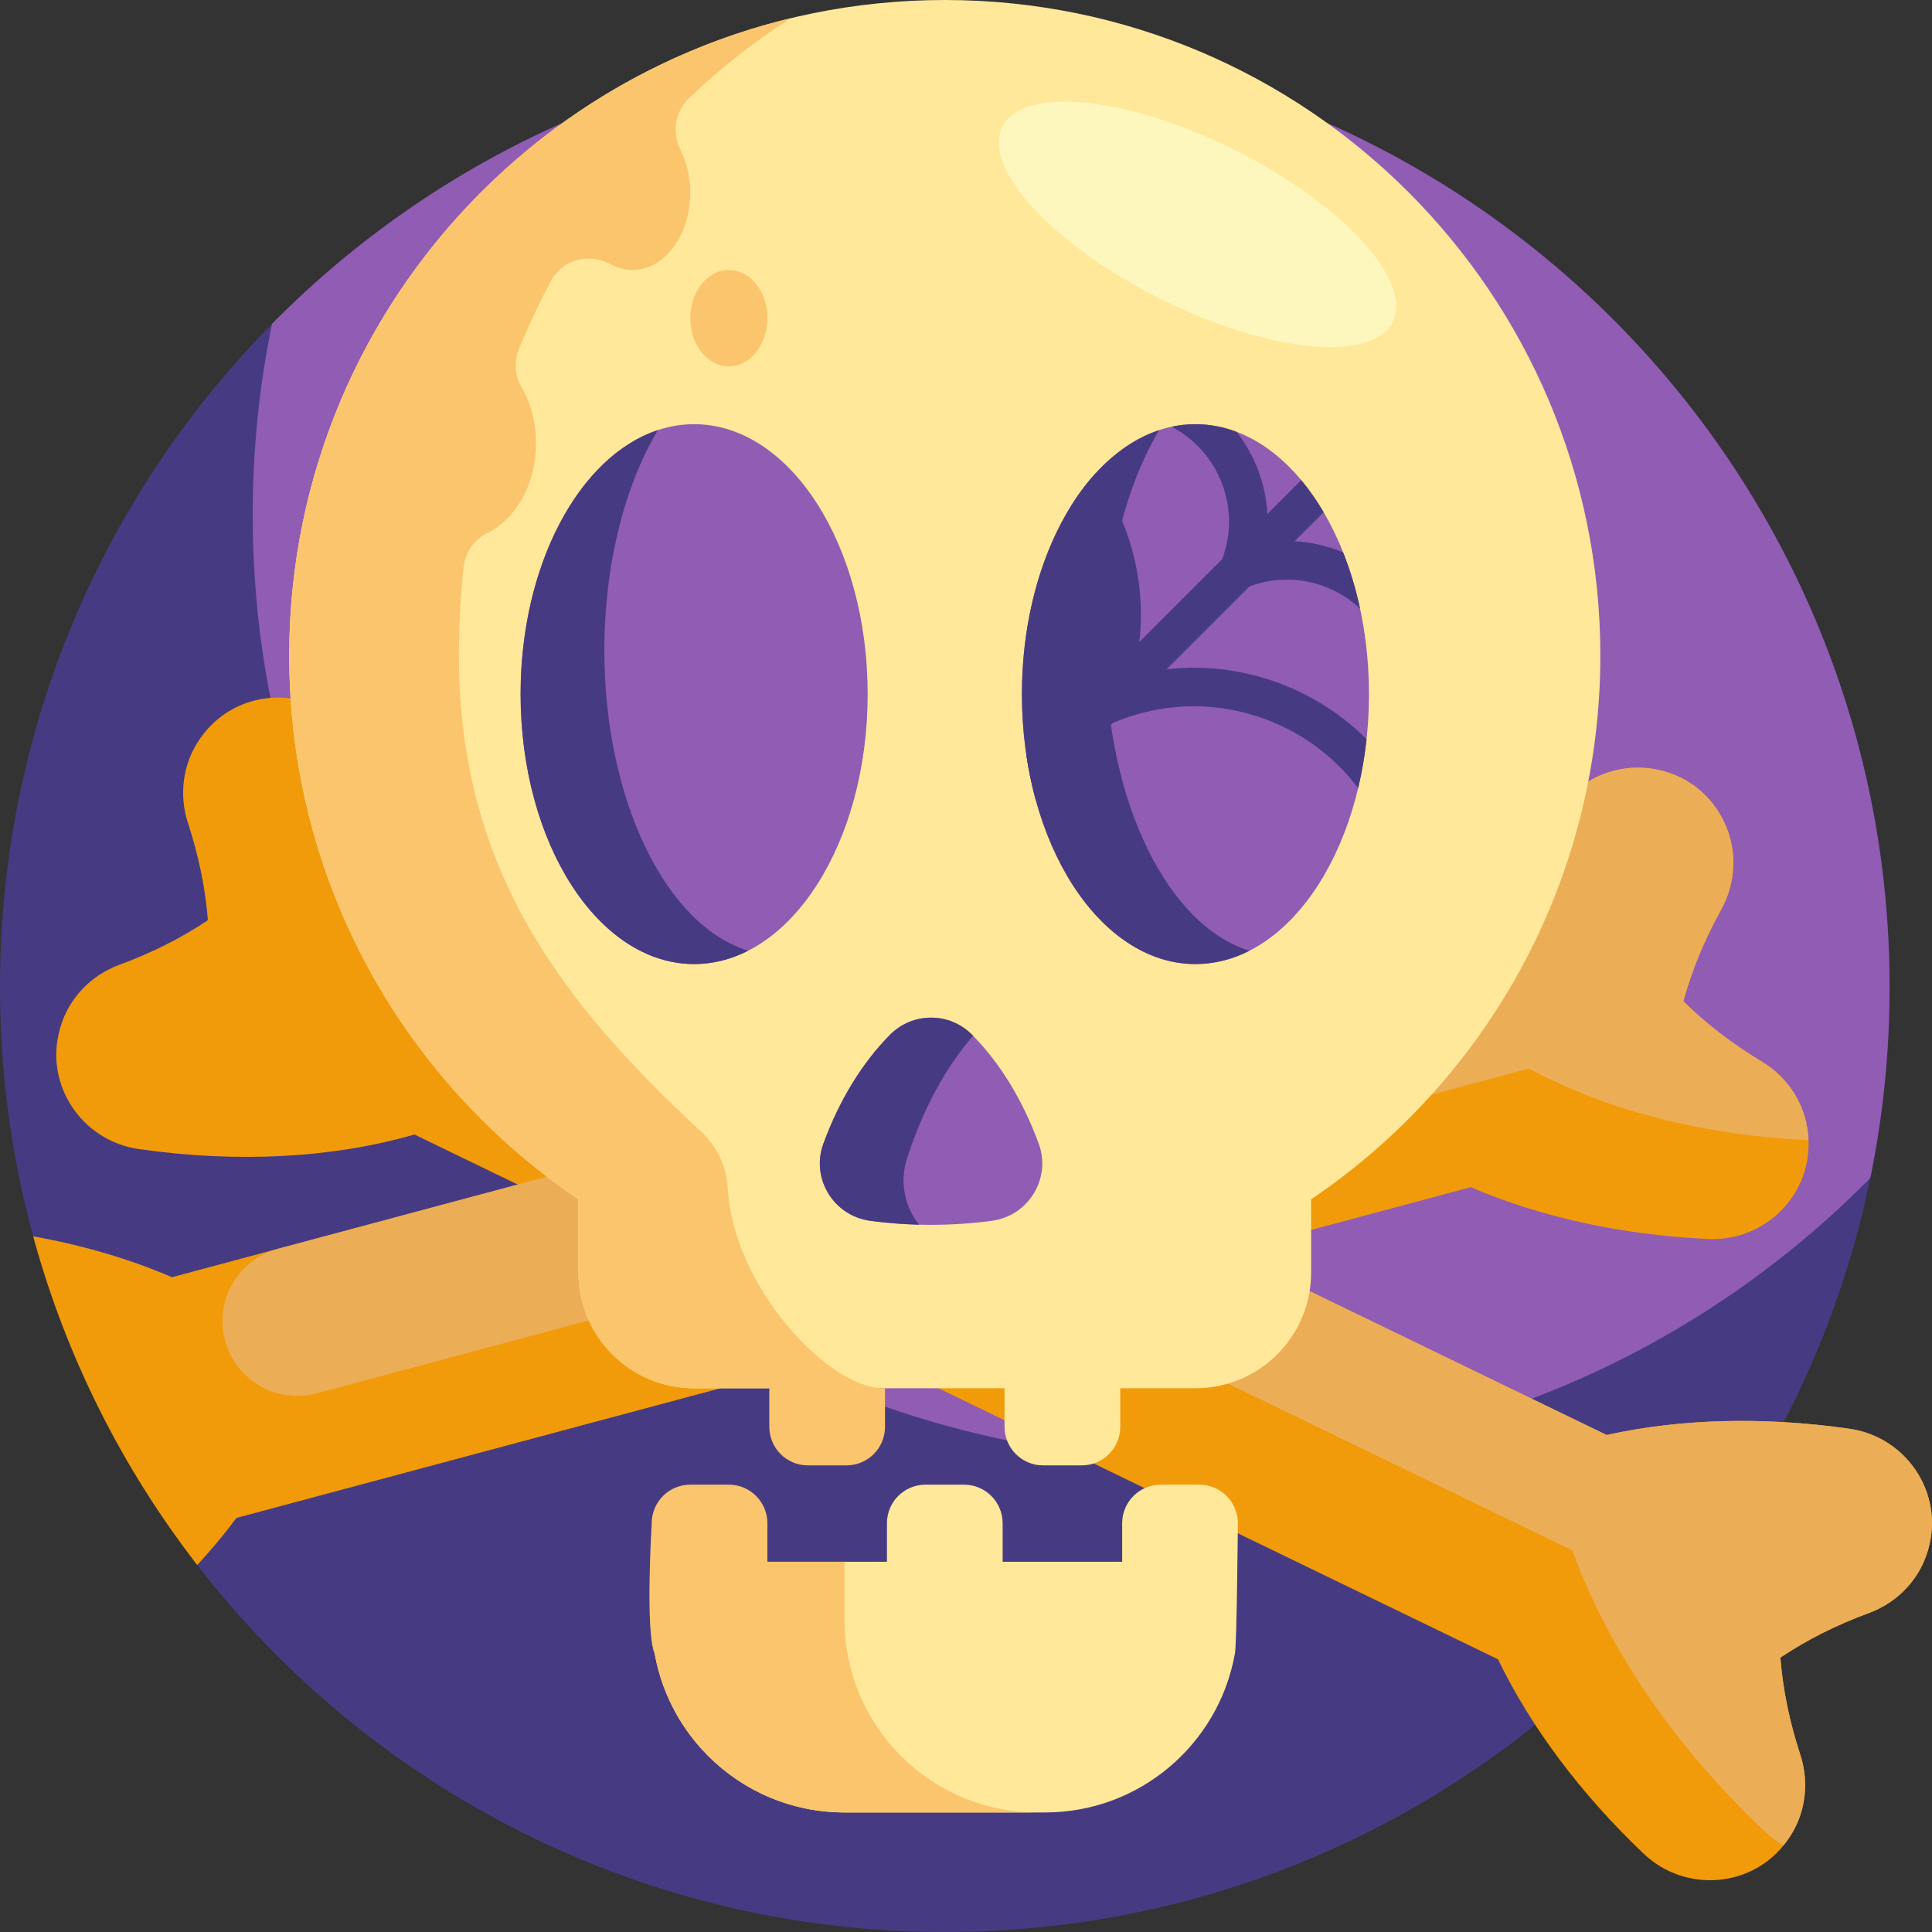
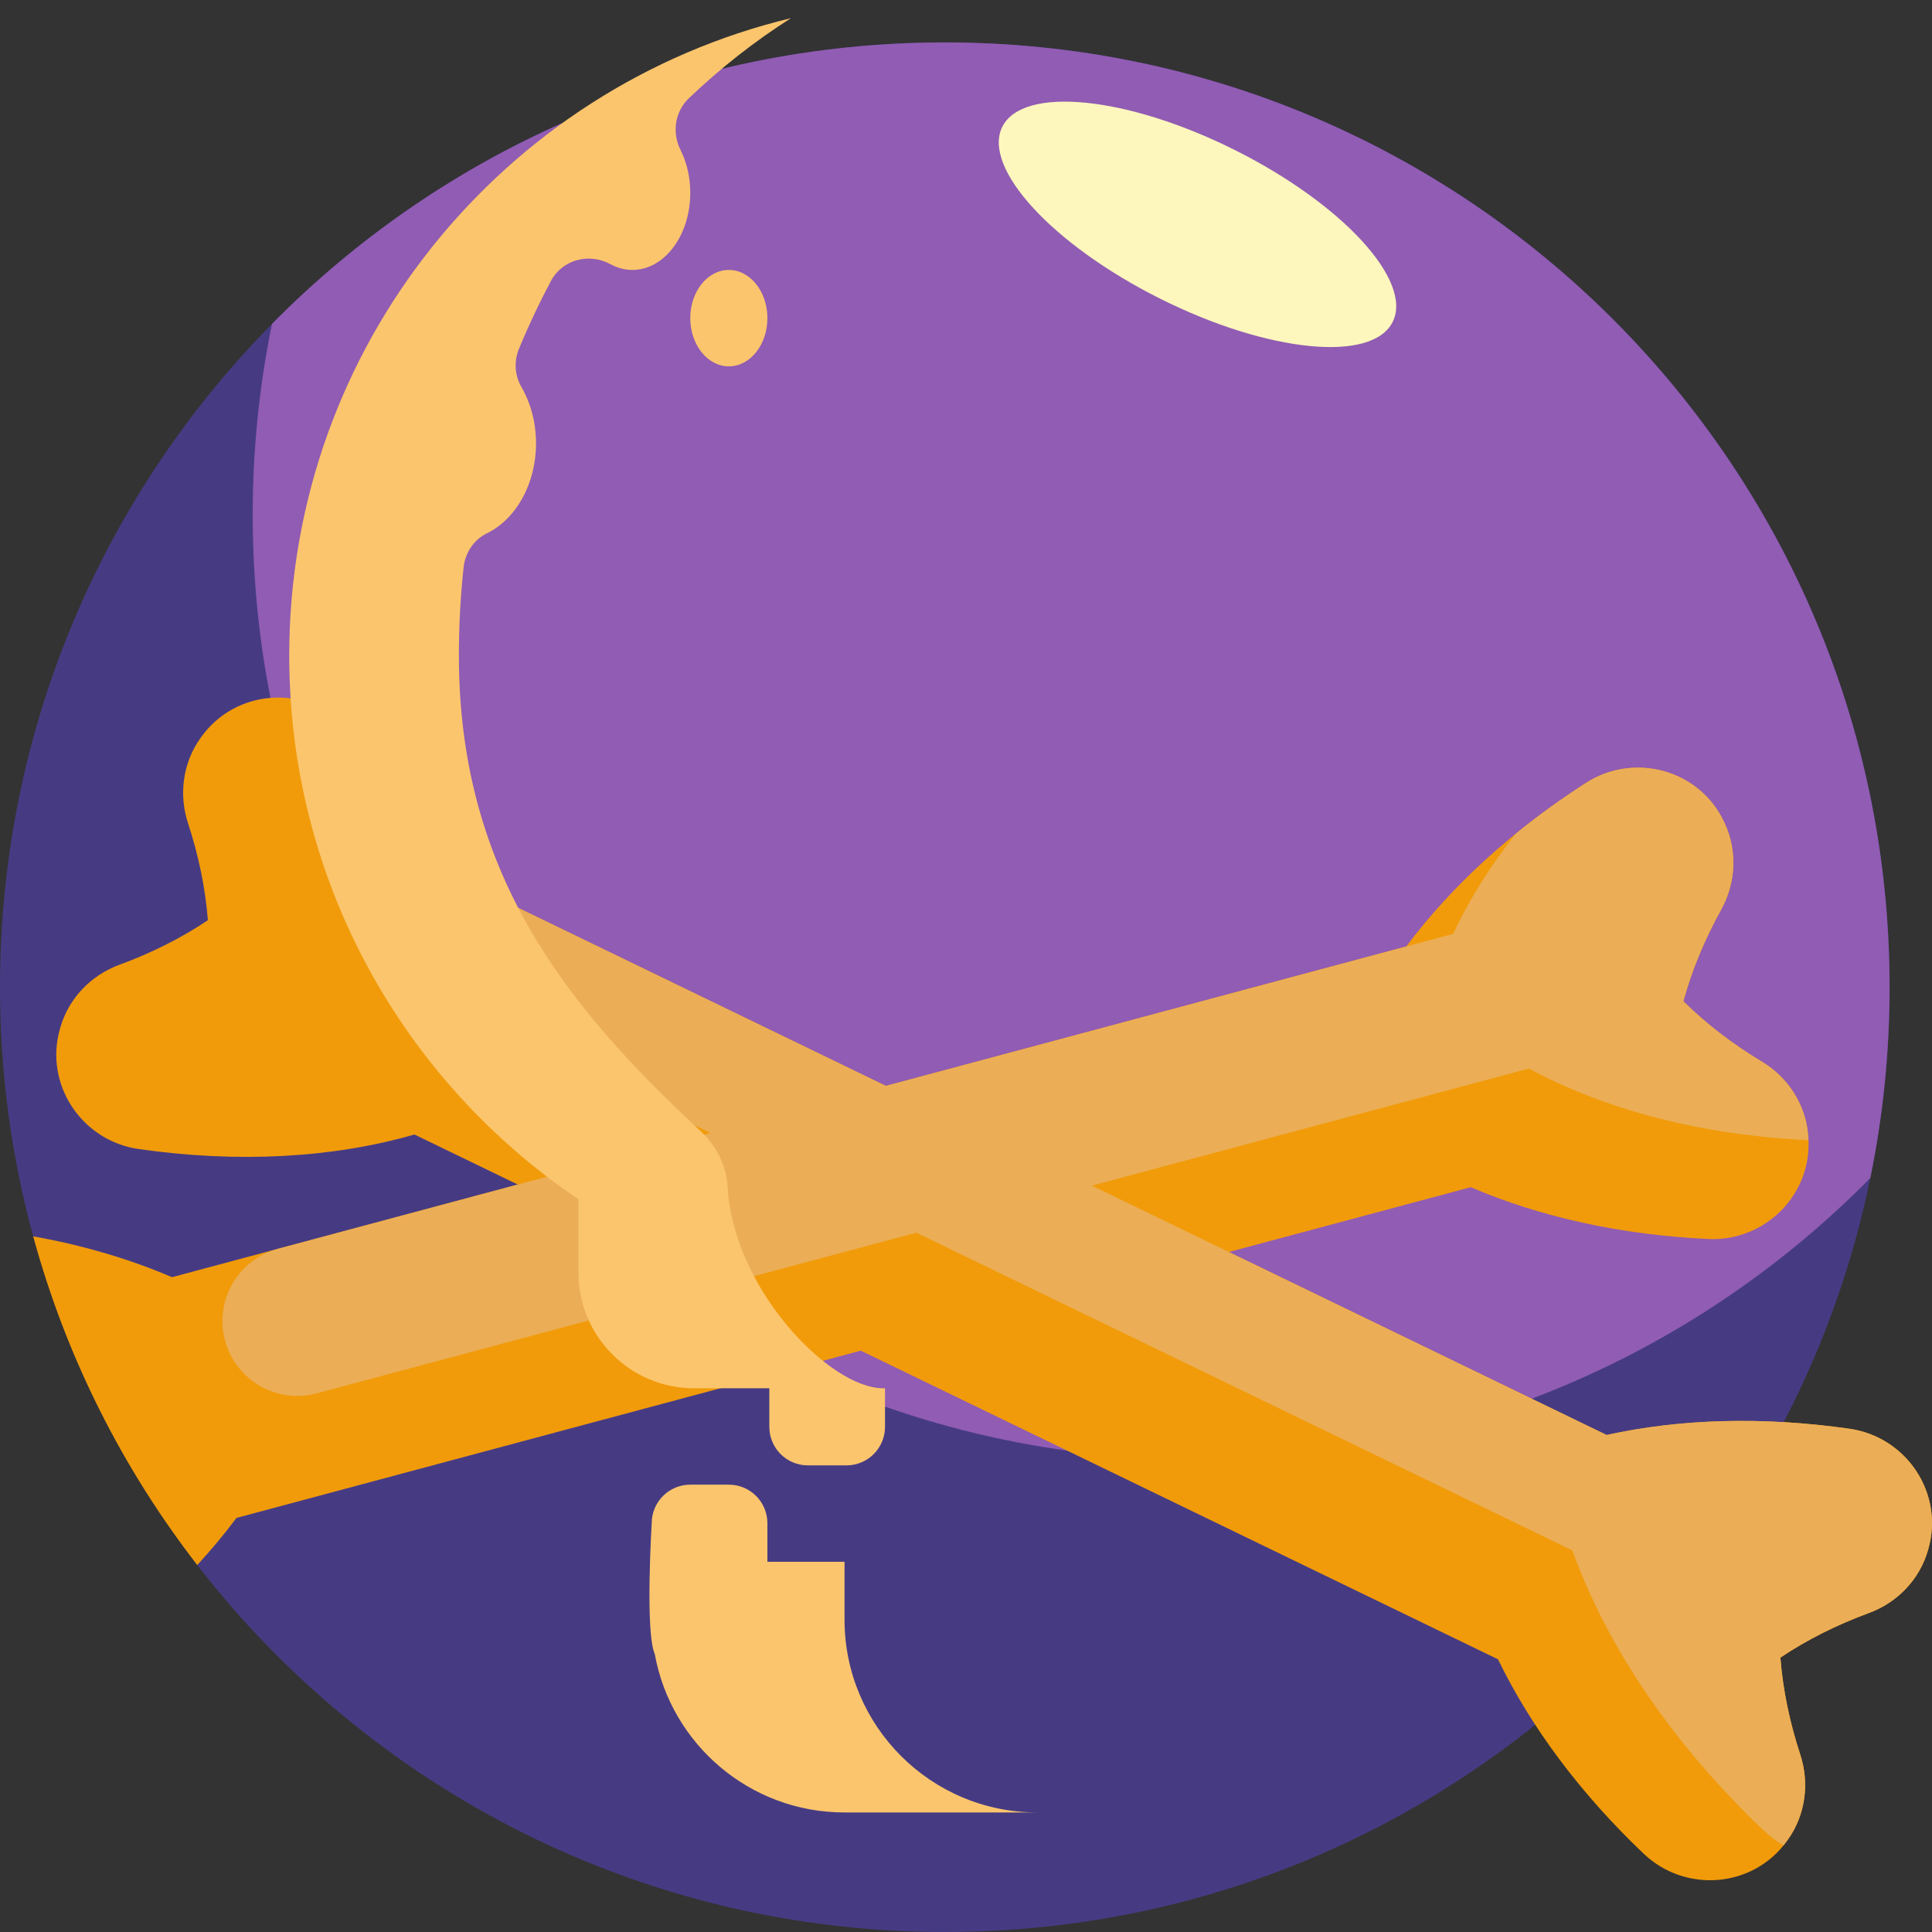
<svg xmlns="http://www.w3.org/2000/svg" id="Capa_1" enable-background="new 0 0 501 501" height="512" viewBox="0 0 501 501" width="512">
  <rect x="0" y="0" width="501" height="501" fill="#333333" stroke="none" />
  <g>
    <path d="m490 256c0 135.31-109.69 245-245 245-78.872 0-149.04-37.27-193.852-95.159-8.891-11.486-37.916-68.274-42.54-85.236-5.612-20.583-8.608-42.244-8.608-64.605 0-135.31 109.69-245 245-245s245 109.69 245 245z" fill="#463b83" />
    <path d="m490 256c0 16.951-1.722 33.5-4.999 49.481-44.43 45.063-106.188 72.997-174.47 72.997-78.872 0-149.04-37.27-193.852-95.16-8.891-11.486-37.916-68.274-42.541-85.236-5.612-20.582-8.608-42.244-8.608-64.605 0-16.951 1.722-33.5 4.999-49.481 44.431-45.062 106.189-72.996 174.471-72.996 135.31 0 245 109.69 245 245z" fill="#915cb3" />
    <path d="m500.059 401.636c-.037.13-.074.26-.112.39-2.171 7.569-7.941 13.553-15.332 16.268-8.326 3.058-16.02 6.915-22.93 11.551.647 8.296 2.39 16.724 5.153 25.153 2.453 7.482 1.334 15.719-3.258 22.116-.079.11-.158.22-.237.33-8.743 12.134-26.273 13.556-37.113 3.251-16.402-15.593-29.232-32.81-37.777-50.413l-165.246-80.034-161.885 43.377c-3.106 4.162-6.503 8.24-10.174 12.215-19.36-25.01-33.988-53.87-42.54-85.235 12.907 2.304 25.006 5.871 35.988 10.594l89.671-24.027-26.794-12.977c-21.141 6.095-45.687 7.458-71.479 3.772-14.806-2.116-24.559-16.752-20.459-31.135.037-.13.074-.26.112-.39 2.171-7.569 7.941-13.553 15.332-16.268 8.326-3.058 16.02-6.915 22.93-11.551-.647-8.296-2.39-16.724-5.153-25.153-2.453-7.482-1.334-15.719 3.258-22.116.079-.11.158-.22.237-.33 8.744-12.134 26.273-13.557 37.113-3.251 13.776 13.097 25.032 27.339 33.346 41.993l107.012 51.829 134.955-36.161c11.703-15.681 27.543-30.178 46.585-42.407 12.585-8.082 29.534-3.388 35.839 10.175.057.123.114.246.171.369 3.307 7.146 2.856 15.447-.96 22.334-4.299 7.758-7.597 15.709-9.793 23.735 5.915 5.853 12.746 11.089 20.348 15.658 6.749 4.056 11.29 11.02 11.999 18.861.012.135.024.27.036.404 1.321 14.898-11.011 27.438-25.95 26.731-22.606-1.07-43.572-5.704-61.548-13.433l-62.741 16.812 97.961 47.446c19.109-4.21 40.572-4.817 62.976-1.615 14.807 2.112 24.559 16.748 20.459 31.132z" fill="#f19b0b" />
    <path d="m500.059 401.636c-.037.13-.074.26-.112.39-2.171 7.569-7.941 13.553-15.332 16.268-8.326 3.058-16.02 6.915-22.93 11.551.647 8.296 2.39 16.724 5.153 25.153 2.453 7.482 1.334 15.719-3.258 22.116-.079.11-.158.22-.237.33-.272.378-.553.746-.843 1.103-1.836-1.084-3.582-2.393-5.198-3.929-23.38-22.226-40.429-47.33-49.574-72.584l-170.099-82.384-155.509 41.668c-10.351 2.773-20.99-3.369-23.763-13.72s3.369-20.99 13.72-23.763l112.15-30.051-67.515-32.699c-7.656-3.708-10.856-12.919-7.148-20.575s12.919-10.856 20.575-7.148l99.584 48.232 147.131-39.424c4.155-8.954 9.649-17.707 16.332-26.088 5.641-4.581 11.678-8.947 18.078-13.057 12.585-8.082 29.534-3.388 35.839 10.175.057.123.114.246.171.368 3.307 7.146 2.856 15.447-.96 22.334-4.299 7.759-7.597 15.709-9.793 23.735 5.915 5.853 12.746 11.089 20.348 15.658 6.749 4.056 11.29 11.02 11.999 18.861.012.135.024.27.036.404.032.363.056.725.072 1.085-.121-.004-.241-.009-.362-.014-27.214-1.288-52.05-7.741-72.155-18.541l-113.332 30.367 133.499 64.658c19.109-4.21 40.572-4.818 62.976-1.616 14.805 2.117 24.557 16.753 20.457 31.137z" fill="#ebae56" />
-     <path d="m321 395s-.282 32.704-.791 33.904c-4.199 23.366-24.634 41.096-49.209 41.096h-52c-27.614 0-50-22.386-50-50 0-8.284 6.716-15 15-15h46v-10c0-5.523 4.477-10 10-10h10c5.523 0 10 4.477 10 10v10h31v-10c0-5.523 4.477-10 10-10h10c5.523 0 10 4.477 10 10zm-76-395c-93.888 0-170 76.112-170 170 0 58.701 29.752 110.453 75 140.999v19.001c0 16.569 13.431 30 30 30h80.5v10c0 5.523 4.477 10 10 10h10c5.523 0 10-4.477 10-10v-10h19.5c16.569 0 30-13.431 30-30v-19.001c45.248-30.546 75-82.298 75-140.999 0-93.888-76.112-170-170-170z" fill="#ffe899" />
    <path d="m180 360c-16.569 0-30-13.431-30-30v-19.002c-45.247-30.546-75-82.297-75-140.998 0-80.151 55.468-147.346 130.112-165.293-9.413 5.98-18.266 12.936-26.447 20.744-3.658 3.491-4.458 8.921-2.19 13.441 1.595 3.177 2.525 6.998 2.525 11.108 0 11.046-6.716 20-15 20-2.008 0-3.923-.526-5.673-1.48-5.55-3.026-12.484-1.239-15.458 4.339-3.026 5.674-5.795 11.54-8.289 17.576-1.333 3.225-1.112 6.907.636 9.927 2.381 4.115 3.784 9.172 3.784 14.638 0 10.604-5.281 19.665-12.735 23.299-3.398 1.657-5.64 5.054-6.044 8.813-.806 7.504-1.221 15.142-1.221 22.888 0 56.142 27.425 90.639 62.774 123.412 4.071 3.774 6.611 8.962 6.921 14.504 1.471 26.251 26.411 52.084 40.305 52.084h.5v10c0 5.523-4.477 10-10 10h-10c-5.523 0-10-4.477-10-10v-10zm39 60v-15h-20v-10c0-5.523-4.477-10-10-10h-10c-5.523 0-10 4.477-10 10 0 0-1.75 28.188.791 33.904 4.2 23.366 24.634 41.096 49.209 41.096h50c-27.614 0-50-22.386-50-50zm-40-337.5c0 6.904 4.477 12.5 10 12.5s10-5.596 10-12.5-4.477-12.5-10-12.5-10 5.596-10 12.5z" fill="#fbc56d" />
    <path d="m361.14 83.482c-5.328 10.656-32.306 7.965-60.257-6.011s-46.291-33.943-40.963-44.599 32.306-7.965 60.257 6.011 46.291 33.943 40.963 44.599z" fill="#fdf7bd" />
-     <path d="m225 180c0 38.66-20.147 70-45 70s-45-31.34-45-70 20.147-70 45-70 45 31.34 45 70zm85-70c-24.853 0-45 31.34-45 70s20.147 70 45 70 45-31.34 45-70-20.147-70-45-70zm-57.977 158.279c-5.826-5.85-15.343-5.85-21.169 0-7.204 7.233-13.171 16.942-17.339 28.295-3.302 8.995 2.643 18.712 12.138 19.995 5.104.689 10.383 1.051 15.785 1.051s10.681-.361 15.785-1.051c9.496-1.282 15.44-11 12.138-19.995-4.166-11.353-10.134-21.062-17.338-28.295z" fill="#915cb3" />
    <g fill="#463b83">
-       <path d="m194.024 246.534c-4.413 2.249-9.127 3.466-14.024 3.466-24.853 0-45-31.34-45-70 0-33.639 15.254-61.736 35.589-68.467-8.547 14.391-13.868 34.648-13.868 57.089 0 39.055 16.117 71.496 37.303 77.912zm58.317 22.066c-.105-.108-.211-.215-.317-.321-5.826-5.85-15.343-5.85-21.169 0-7.204 7.233-13.171 16.942-17.339 28.295-3.302 8.995 2.643 18.712 12.138 19.995 4.121.557 8.356.899 12.679 1.011-3.654-4.46-5.13-11.03-3.096-17.29 4.122-12.683 10.005-23.549 17.104-31.69zm34.38-99.978c0-22.441 5.322-42.698 13.868-57.089-20.335 6.731-35.589 34.828-35.589 68.467 0 38.66 20.147 70 45 70 4.897 0 9.611-1.217 14.024-3.466-21.186-6.416-37.303-38.857-37.303-77.912z" />
-       <path d="m354.377 191.669c-.473 4.385-1.208 8.632-2.18 12.7-5.668-7.524-13.256-13.428-22.178-17.123-13.179-5.459-27.706-5.455-40.908.013-.154.064-.31.119-.467.167l-20.046 20.047c-1.027-3.741-1.851-7.649-2.45-11.692l15.424-15.424c.051-.174.111-.347.182-.519 5.468-13.2 5.473-27.728.013-40.908-1.13-2.727-2.466-5.329-3.991-7.791 1.954-3.117 4.092-5.952 6.389-8.461 2.706 3.83 5.003 7.988 6.841 12.425 4.173 10.075 5.657 20.814 4.452 31.367l21.486-21.486c4.94-13.155-.815-27.91-13.148-34.324 2.028-.435 4.099-.66 6.203-.66 3.677 0 7.25.686 10.671 1.98 4.757 6.09 7.567 13.544 7.985 21.293l8.772-8.772c2.093 2.506 4.04 5.293 5.818 8.323l-7.526 7.526c4.217.227 8.408 1.171 12.422 2.834.056.023.111.047.167.07 1.802 4.537 3.281 9.419 4.386 14.567-2.41-2.264-5.235-4.096-8.38-5.399-6.539-2.708-13.715-2.824-20.318-.349l-21.475 21.475c10.539-1.196 21.263.29 31.326 4.458 7.793 3.229 14.729 7.876 20.53 13.663z" />
-     </g>
+       </g>
  </g>
</svg>